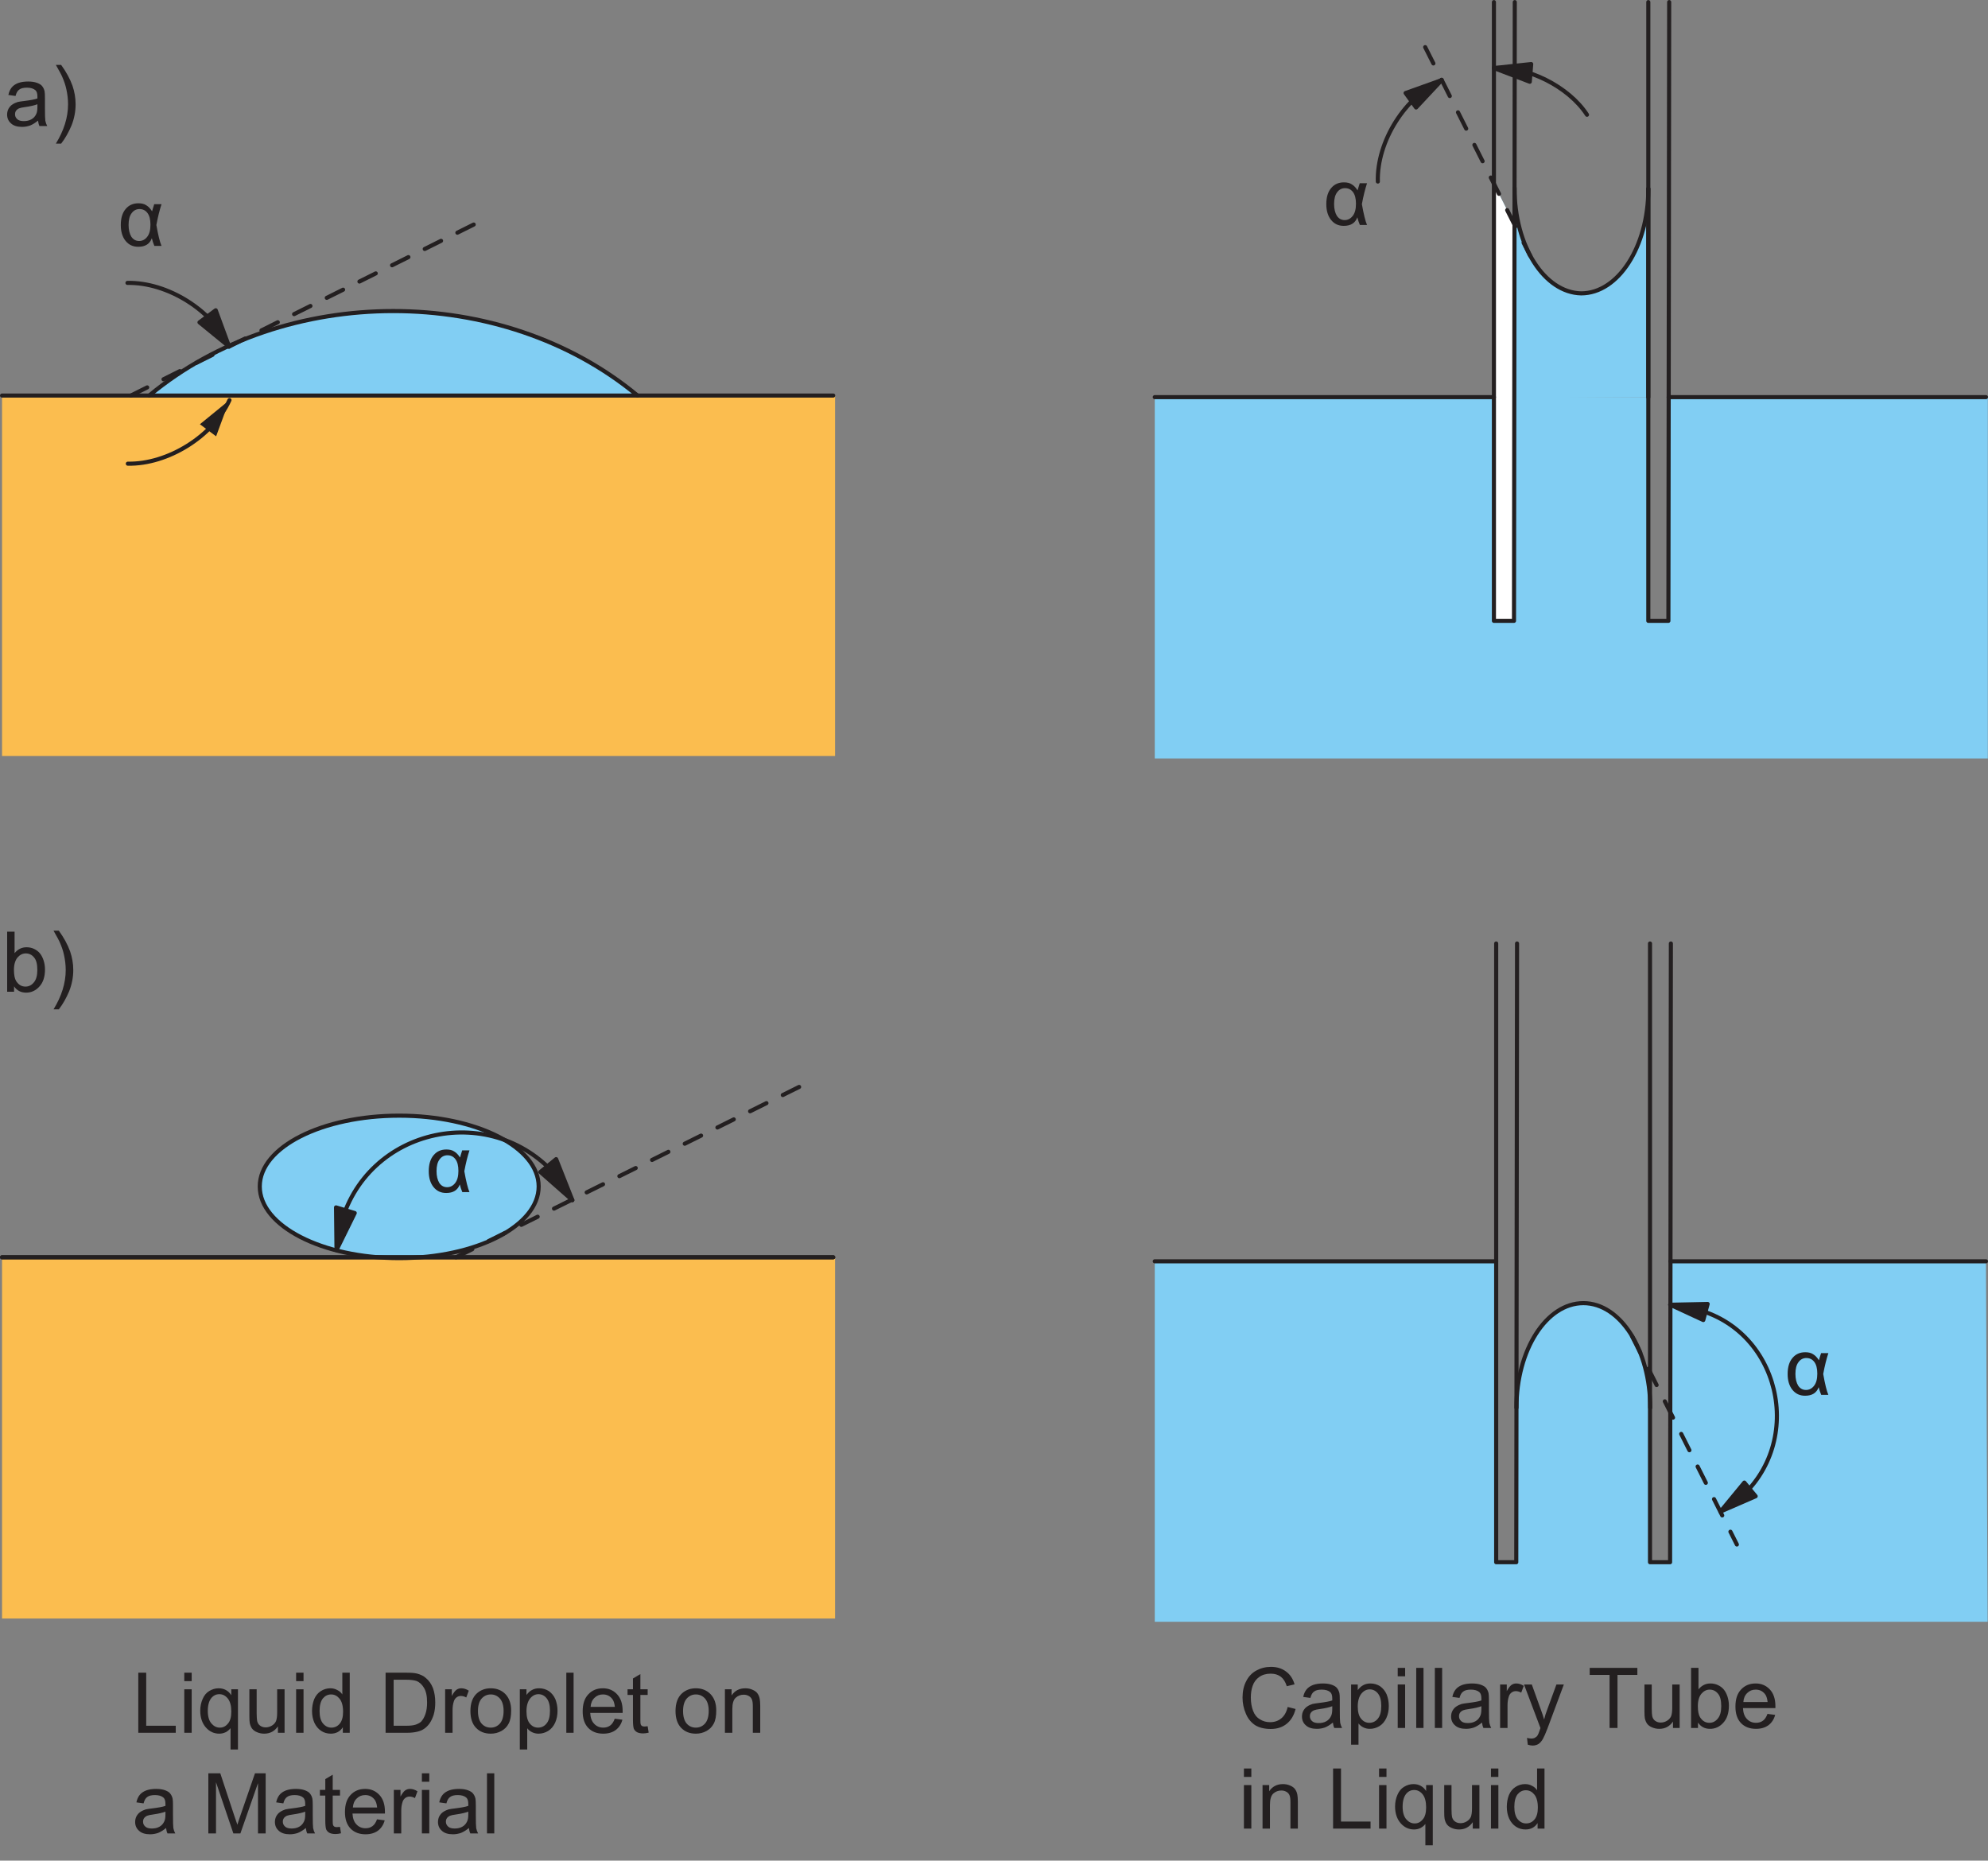
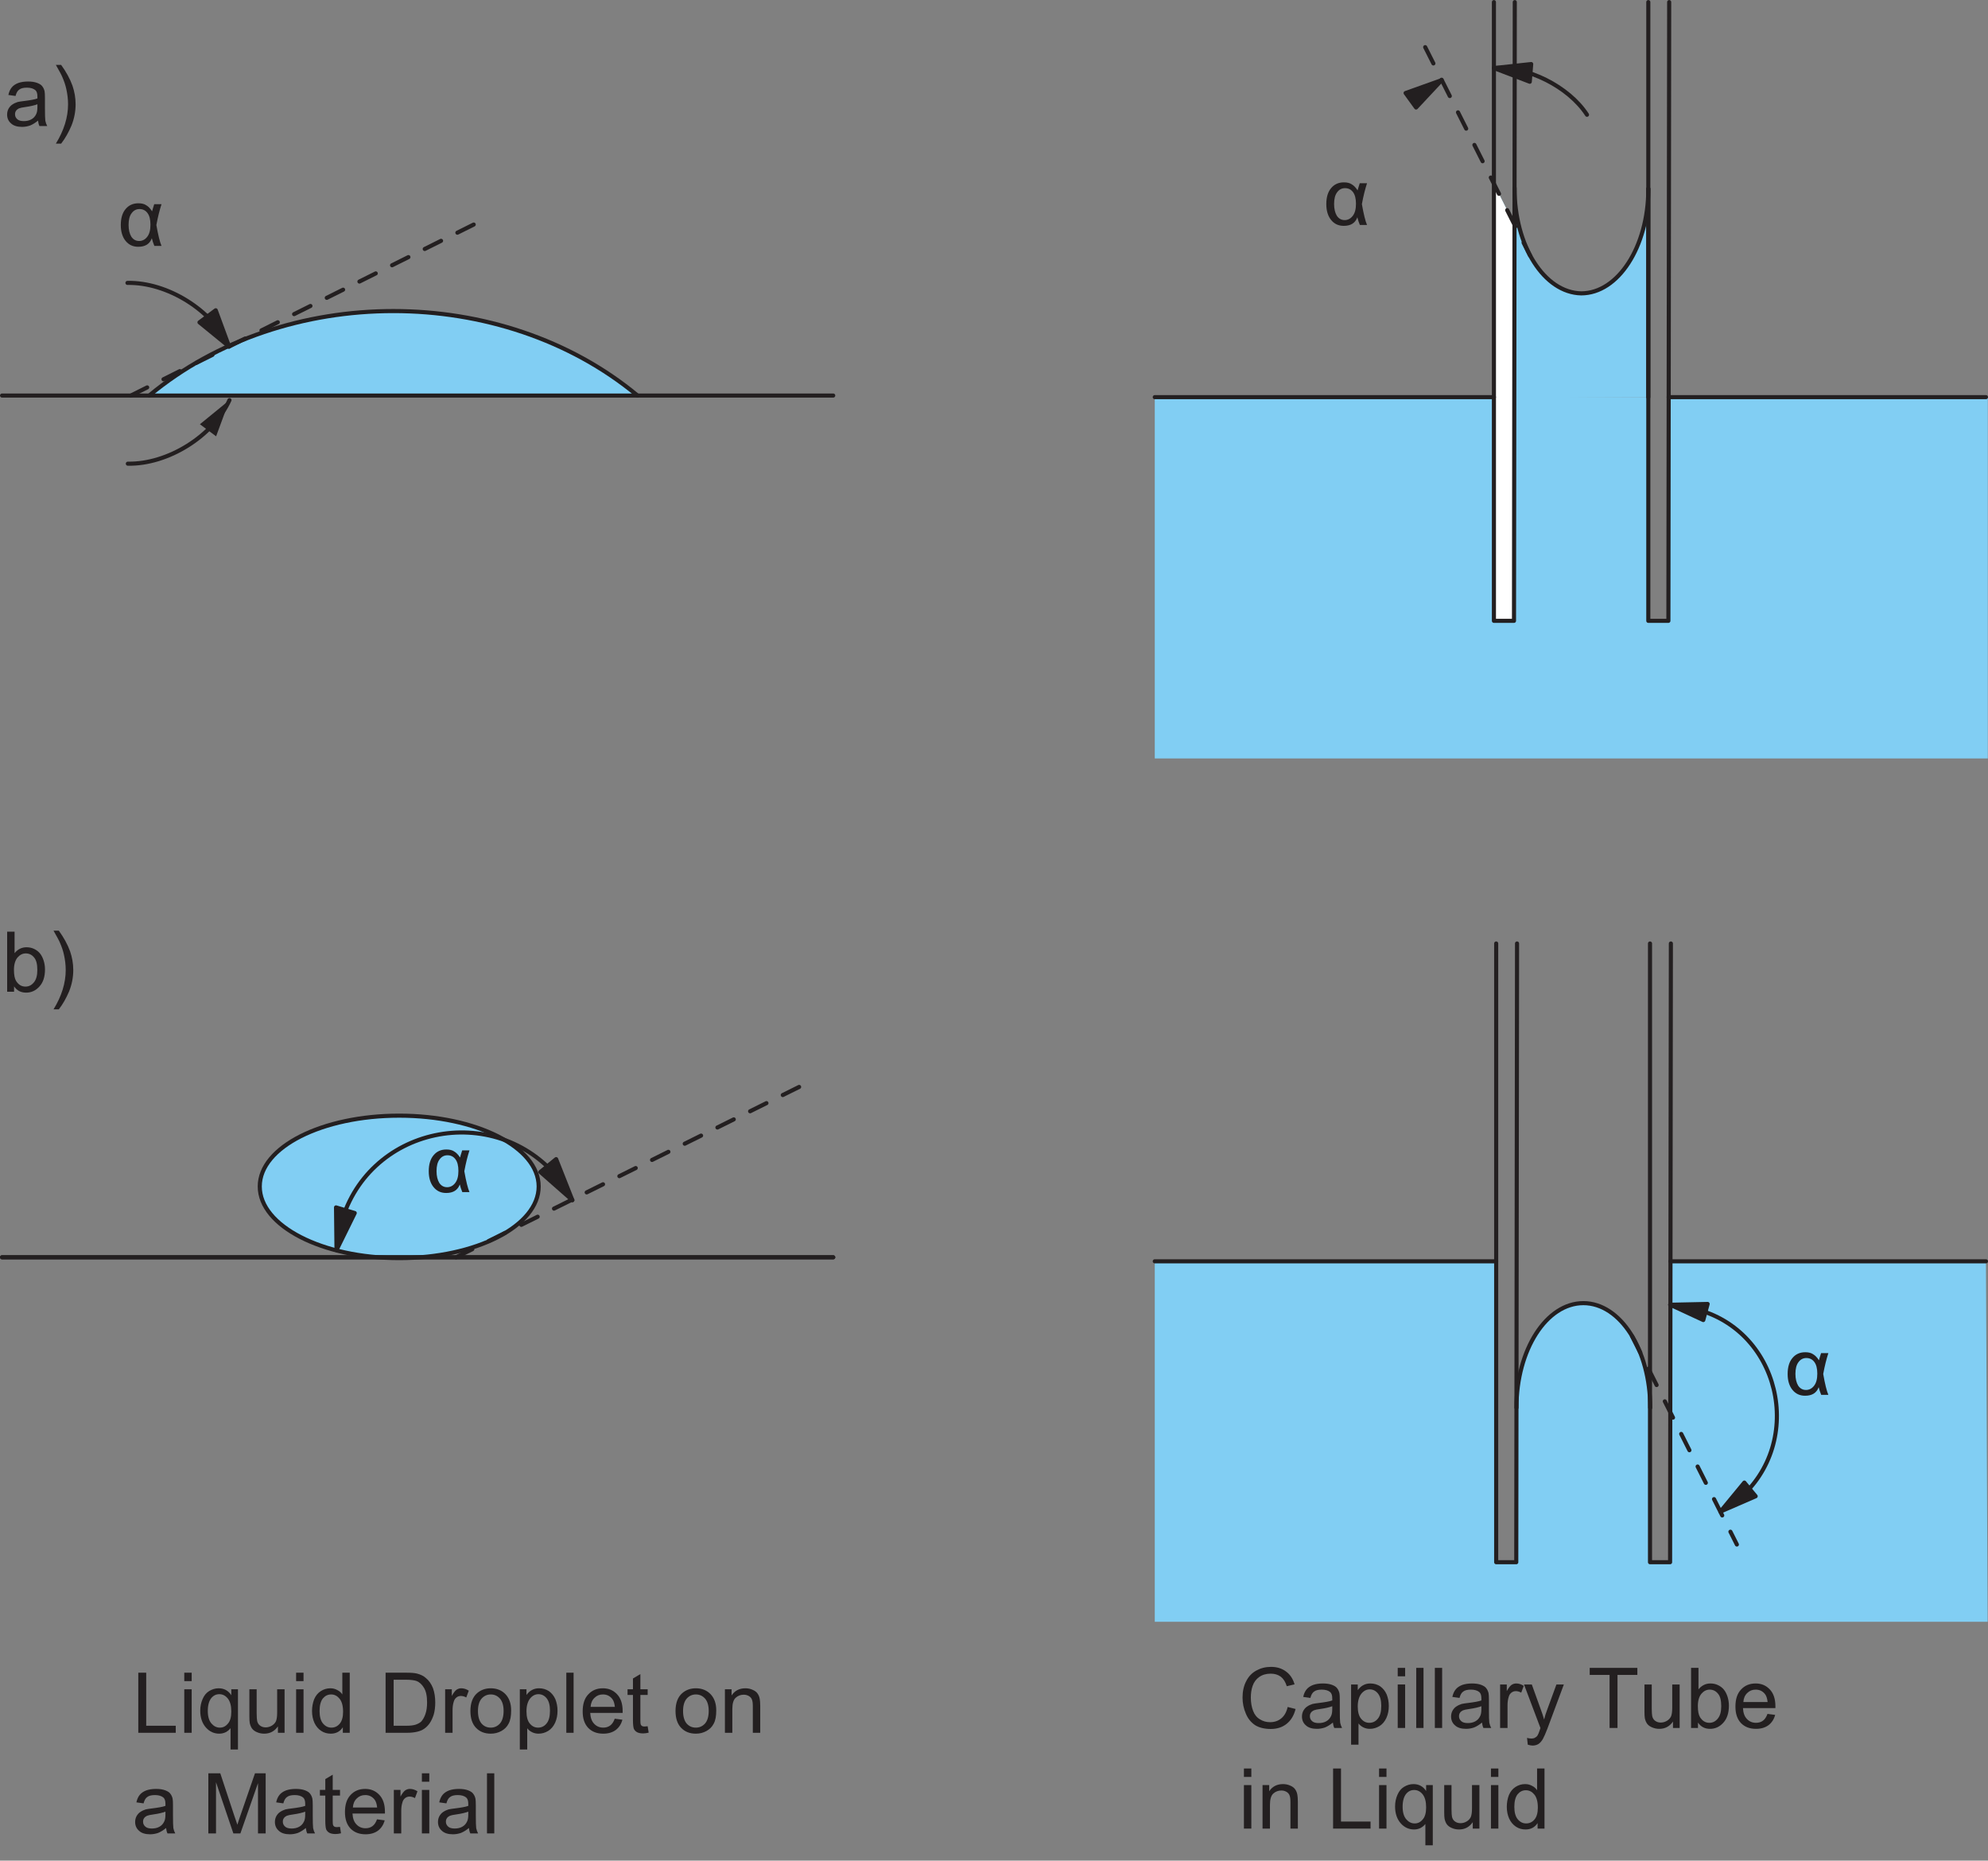
<svg xmlns="http://www.w3.org/2000/svg" xmlns:xlink="http://www.w3.org/1999/xlink" width="247.11" height="231.25" viewBox="0 0 247.11 231.25">
  <rect x="0" y="0" width="247.11" height="231.25" fill="#808080" stroke="none" />
  <defs>
    <g>
      <g id="glyph-0-0">
        <path d="M 4.234 -4.297 C 4.016 -4.641 3.781 -4.891 3.516 -5.047 C 3.266 -5.219 2.938 -5.297 2.531 -5.297 C 1.875 -5.297 1.344 -5.062 0.953 -4.594 C 0.547 -4.125 0.344 -3.453 0.344 -2.594 C 0.344 -1.766 0.547 -1.109 0.938 -0.625 C 1.344 -0.125 1.859 0.109 2.516 0.109 C 3.375 0.109 3.938 -0.234 4.203 -0.953 C 4.281 -0.641 4.375 -0.328 4.516 0 L 5.406 0 C 5.203 -0.469 4.984 -1.344 4.766 -2.594 C 4.953 -3.609 5.172 -4.469 5.406 -5.188 L 4.5 -5.188 C 4.344 -4.703 4.266 -4.422 4.234 -4.297 Z M 3.656 -4.094 C 3.906 -3.766 4.031 -3.281 4.031 -2.641 C 4.031 -1.984 3.906 -1.484 3.625 -1.125 C 3.359 -0.781 3.016 -0.609 2.625 -0.609 C 2.203 -0.609 1.891 -0.797 1.656 -1.141 C 1.438 -1.5 1.312 -1.984 1.312 -2.609 C 1.312 -3.25 1.438 -3.734 1.688 -4.062 C 1.938 -4.406 2.266 -4.578 2.672 -4.578 C 3.078 -4.578 3.406 -4.422 3.656 -4.094 Z M 3.656 -4.094 " />
      </g>
      <g id="glyph-1-0">
        <path d="M 5.344 -1.203 C 4.953 -0.875 4.484 -0.719 3.938 -0.719 C 3.484 -0.719 3.062 -0.828 2.672 -1.078 C 2.297 -1.297 2 -1.656 1.828 -2.125 C 1.641 -2.609 1.547 -3.156 1.547 -3.797 C 1.547 -4.281 1.609 -4.766 1.766 -5.219 C 1.922 -5.688 2.203 -6.062 2.578 -6.328 C 2.969 -6.609 3.453 -6.75 4.016 -6.75 C 4.516 -6.75 4.922 -6.625 5.266 -6.375 C 5.594 -6.125 5.844 -5.734 6.016 -5.188 L 6.984 -5.422 C 6.781 -6.109 6.438 -6.641 5.922 -7.016 C 5.406 -7.406 4.781 -7.594 4.047 -7.594 C 3.375 -7.594 2.781 -7.438 2.234 -7.141 C 1.688 -6.844 1.266 -6.406 0.969 -5.812 C 0.672 -5.25 0.516 -4.562 0.516 -3.781 C 0.516 -3.078 0.656 -2.406 0.922 -1.797 C 1.172 -1.172 1.562 -0.703 2.062 -0.359 C 2.562 -0.047 3.219 0.125 4.016 0.125 C 4.797 0.125 5.453 -0.078 6 -0.516 C 6.531 -0.938 6.906 -1.547 7.109 -2.359 L 6.125 -2.609 C 5.984 -1.984 5.719 -1.516 5.344 -1.203 Z M 5.344 -1.203 " />
      </g>
      <g id="glyph-1-1">
        <path d="M 4.391 0 L 5.359 0 C 5.25 -0.203 5.172 -0.422 5.125 -0.656 C 5.094 -0.875 5.078 -1.422 5.078 -2.266 L 5.078 -3.484 C 5.078 -3.891 5.062 -4.172 5.031 -4.328 C 4.969 -4.578 4.875 -4.781 4.734 -4.953 C 4.609 -5.125 4.391 -5.25 4.109 -5.359 C 3.812 -5.469 3.438 -5.531 2.984 -5.531 C 2.516 -5.531 2.109 -5.469 1.75 -5.344 C 1.391 -5.203 1.125 -5.016 0.938 -4.781 C 0.75 -4.547 0.609 -4.234 0.531 -3.859 L 1.422 -3.734 C 1.516 -4.109 1.672 -4.391 1.891 -4.531 C 2.094 -4.688 2.406 -4.766 2.844 -4.766 C 3.297 -4.766 3.656 -4.656 3.891 -4.453 C 4.062 -4.297 4.141 -4.047 4.141 -3.672 C 4.141 -3.641 4.141 -3.547 4.141 -3.422 C 3.797 -3.297 3.25 -3.203 2.5 -3.109 C 2.141 -3.078 1.875 -3.016 1.688 -2.984 C 1.453 -2.906 1.234 -2.812 1.031 -2.672 C 0.828 -2.547 0.672 -2.359 0.547 -2.141 C 0.438 -1.938 0.375 -1.688 0.375 -1.422 C 0.375 -0.984 0.531 -0.609 0.859 -0.328 C 1.172 -0.031 1.641 0.109 2.234 0.109 C 2.578 0.109 2.922 0.047 3.234 -0.062 C 3.547 -0.188 3.875 -0.391 4.219 -0.672 C 4.25 -0.422 4.297 -0.203 4.391 0 Z M 4.141 -2.375 C 4.141 -1.969 4.094 -1.672 3.984 -1.469 C 3.859 -1.203 3.672 -0.984 3.391 -0.828 C 3.109 -0.672 2.797 -0.609 2.453 -0.609 C 2.078 -0.609 1.812 -0.688 1.641 -0.844 C 1.453 -1.016 1.359 -1.203 1.359 -1.453 C 1.359 -1.609 1.391 -1.766 1.484 -1.891 C 1.562 -2.016 1.688 -2.109 1.844 -2.188 C 2 -2.25 2.266 -2.312 2.641 -2.359 C 3.312 -2.453 3.812 -2.578 4.141 -2.703 Z M 4.141 -2.375 " />
      </g>
      <g id="glyph-1-2">
        <path d="M 1.609 2.078 L 1.609 -0.562 C 1.766 -0.359 1.953 -0.203 2.203 -0.078 C 2.453 0.047 2.719 0.109 3.016 0.109 C 3.438 0.109 3.828 0 4.219 -0.234 C 4.594 -0.469 4.875 -0.812 5.078 -1.25 C 5.281 -1.703 5.375 -2.188 5.375 -2.734 C 5.375 -3.266 5.281 -3.734 5.109 -4.172 C 4.922 -4.594 4.656 -4.922 4.312 -5.172 C 3.953 -5.406 3.547 -5.531 3.078 -5.531 C 2.734 -5.531 2.438 -5.453 2.188 -5.312 C 1.938 -5.188 1.719 -4.969 1.516 -4.703 L 1.516 -5.406 L 0.688 -5.406 L 0.688 2.078 Z M 1.969 -4.266 C 2.266 -4.625 2.609 -4.797 3 -4.797 C 3.391 -4.797 3.734 -4.641 4.016 -4.297 C 4.297 -3.953 4.438 -3.438 4.438 -2.75 C 4.438 -2.016 4.297 -1.484 4 -1.141 C 3.719 -0.797 3.359 -0.641 2.953 -0.641 C 2.562 -0.641 2.219 -0.797 1.938 -1.141 C 1.656 -1.469 1.516 -1.984 1.516 -2.672 C 1.516 -3.359 1.672 -3.891 1.969 -4.266 Z M 1.969 -4.266 " />
      </g>
      <g id="glyph-1-3">
        <path d="M 1.609 -6.422 L 1.609 -7.469 L 0.688 -7.469 L 0.688 -6.422 Z M 1.609 0 L 1.609 -5.406 L 0.688 -5.406 L 0.688 0 Z M 1.609 0 " />
      </g>
      <g id="glyph-1-4">
        <path d="M 1.578 0 L 1.578 -7.469 L 0.672 -7.469 L 0.672 0 Z M 1.578 0 " />
      </g>
      <g id="glyph-1-5">
        <path d="M 1.594 0 L 1.594 -2.828 C 1.594 -3.203 1.641 -3.562 1.75 -3.891 C 1.812 -4.109 1.922 -4.266 2.078 -4.391 C 2.234 -4.516 2.422 -4.578 2.625 -4.578 C 2.844 -4.578 3.062 -4.516 3.297 -4.391 L 3.609 -5.234 C 3.297 -5.438 2.984 -5.531 2.672 -5.531 C 2.453 -5.531 2.266 -5.469 2.078 -5.344 C 1.906 -5.219 1.703 -4.953 1.5 -4.578 L 1.5 -5.406 L 0.672 -5.406 L 0.672 0 Z M 1.594 0 " />
      </g>
      <g id="glyph-1-6">
        <path d="M 1.234 2.188 C 1.531 2.188 1.781 2.109 1.984 1.984 C 2.203 1.828 2.391 1.609 2.547 1.312 C 2.672 1.094 2.844 0.688 3.078 0.094 L 5.125 -5.406 L 4.203 -5.406 L 3.047 -2.25 C 2.891 -1.859 2.766 -1.453 2.672 -1.047 C 2.547 -1.469 2.422 -1.891 2.266 -2.281 L 1.141 -5.406 L 0.172 -5.406 L 2.219 0.016 C 2.172 0.109 2.156 0.188 2.141 0.234 C 2.016 0.609 1.922 0.828 1.859 0.922 C 1.781 1.047 1.672 1.141 1.547 1.203 C 1.438 1.281 1.266 1.312 1.062 1.312 C 0.922 1.312 0.734 1.281 0.547 1.234 L 0.641 2.078 C 0.859 2.141 1.062 2.188 1.234 2.188 Z M 1.234 2.188 " />
      </g>
      <g id="glyph-1-7">
</g>
      <g id="glyph-1-8">
        <path d="M 3.688 0 L 3.688 -6.594 L 6.156 -6.594 L 6.156 -7.469 L 0.234 -7.469 L 0.234 -6.594 L 2.703 -6.594 L 2.703 0 Z M 3.688 0 " />
      </g>
      <g id="glyph-1-9">
        <path d="M 5.047 0 L 5.047 -5.406 L 4.125 -5.406 L 4.125 -2.516 C 4.125 -2.047 4.078 -1.703 3.984 -1.453 C 3.875 -1.219 3.703 -1.031 3.469 -0.891 C 3.234 -0.75 2.969 -0.672 2.703 -0.672 C 2.422 -0.672 2.188 -0.75 2 -0.891 C 1.828 -1.016 1.703 -1.203 1.641 -1.453 C 1.609 -1.609 1.578 -1.938 1.578 -2.422 L 1.578 -5.406 L 0.672 -5.406 L 0.672 -2.062 C 0.672 -1.672 0.688 -1.391 0.719 -1.203 C 0.781 -0.938 0.875 -0.703 1 -0.531 C 1.141 -0.344 1.344 -0.188 1.609 -0.078 C 1.891 0.047 2.188 0.109 2.516 0.109 C 3.234 0.109 3.797 -0.188 4.219 -0.797 L 4.219 0 Z M 5.047 0 " />
      </g>
      <g id="glyph-1-10">
        <path d="M 1.531 -0.672 C 1.891 -0.141 2.391 0.109 3.031 0.109 C 3.672 0.109 4.219 -0.141 4.672 -0.641 C 5.141 -1.141 5.375 -1.859 5.375 -2.781 C 5.375 -3.172 5.312 -3.547 5.203 -3.891 C 5.094 -4.219 4.953 -4.516 4.75 -4.766 C 4.562 -5 4.312 -5.188 4.016 -5.328 C 3.719 -5.469 3.406 -5.531 3.078 -5.531 C 2.484 -5.531 1.984 -5.281 1.594 -4.797 L 1.594 -7.469 L 0.672 -7.469 L 0.672 0 L 1.531 0 Z M 1.953 -4.25 C 2.25 -4.594 2.594 -4.766 2.984 -4.766 C 3.391 -4.766 3.734 -4.609 4.016 -4.266 C 4.297 -3.938 4.422 -3.422 4.422 -2.703 C 4.422 -2.016 4.281 -1.5 3.984 -1.156 C 3.703 -0.812 3.359 -0.641 2.953 -0.641 C 2.453 -0.641 2.078 -0.875 1.781 -1.344 C 1.609 -1.625 1.516 -2.094 1.516 -2.734 C 1.516 -3.391 1.672 -3.906 1.953 -4.25 Z M 1.953 -4.25 " />
      </g>
      <g id="glyph-1-11">
        <path d="M 3.812 -0.906 C 3.578 -0.734 3.297 -0.641 2.953 -0.641 C 2.5 -0.641 2.125 -0.797 1.828 -1.109 C 1.516 -1.422 1.359 -1.875 1.328 -2.469 L 5.359 -2.469 C 5.359 -2.578 5.359 -2.656 5.359 -2.703 C 5.359 -3.609 5.125 -4.297 4.672 -4.781 C 4.203 -5.281 3.625 -5.531 2.906 -5.531 C 2.156 -5.531 1.547 -5.281 1.078 -4.766 C 0.609 -4.266 0.391 -3.562 0.391 -2.656 C 0.391 -1.781 0.609 -1.109 1.078 -0.609 C 1.547 -0.125 2.172 0.109 2.953 0.109 C 3.578 0.109 4.094 -0.047 4.5 -0.344 C 4.891 -0.641 5.188 -1.078 5.328 -1.625 L 4.375 -1.75 C 4.234 -1.359 4.047 -1.078 3.812 -0.906 Z M 1.859 -4.344 C 2.141 -4.625 2.484 -4.766 2.906 -4.766 C 3.375 -4.766 3.75 -4.594 4.047 -4.234 C 4.234 -4.016 4.344 -3.672 4.391 -3.219 L 1.375 -3.219 C 1.406 -3.688 1.562 -4.062 1.859 -4.344 Z M 1.859 -4.344 " />
      </g>
      <g id="glyph-1-12">
        <path d="M 1.609 0 L 1.609 -2.953 C 1.609 -3.641 1.75 -4.109 2.031 -4.359 C 2.312 -4.609 2.641 -4.734 3.031 -4.734 C 3.281 -4.734 3.484 -4.672 3.672 -4.562 C 3.859 -4.453 3.984 -4.297 4.047 -4.125 C 4.125 -3.938 4.156 -3.656 4.156 -3.281 L 4.156 0 L 5.078 0 L 5.078 -3.328 C 5.078 -3.734 5.047 -4.047 5.016 -4.203 C 4.969 -4.469 4.875 -4.703 4.734 -4.891 C 4.609 -5.078 4.391 -5.234 4.125 -5.344 C 3.859 -5.469 3.547 -5.531 3.234 -5.531 C 2.484 -5.531 1.906 -5.234 1.516 -4.641 L 1.516 -5.406 L 0.688 -5.406 L 0.688 0 Z M 1.609 0 " />
      </g>
      <g id="glyph-1-13">
        <path d="M 5.422 0 L 5.422 -0.875 L 1.75 -0.875 L 1.75 -7.469 L 0.766 -7.469 L 0.766 0 Z M 5.422 0 " />
      </g>
      <g id="glyph-1-14">
        <path d="M 5.047 2.078 L 5.047 -5.406 L 4.219 -5.406 L 4.219 -4.672 C 3.844 -5.25 3.312 -5.531 2.641 -5.531 C 2.219 -5.531 1.828 -5.406 1.469 -5.188 C 1.109 -4.969 0.844 -4.641 0.656 -4.203 C 0.469 -3.781 0.359 -3.297 0.359 -2.75 C 0.359 -1.859 0.609 -1.172 1.062 -0.656 C 1.516 -0.141 2.078 0.109 2.719 0.109 C 3.016 0.109 3.281 0.047 3.531 -0.078 C 3.797 -0.219 3.984 -0.391 4.125 -0.578 L 4.125 2.078 Z M 1.719 -4.297 C 2 -4.641 2.328 -4.797 2.734 -4.797 C 3.141 -4.797 3.484 -4.625 3.781 -4.266 C 4.078 -3.891 4.219 -3.359 4.219 -2.641 C 4.219 -1.953 4.078 -1.453 3.797 -1.141 C 3.516 -0.797 3.188 -0.641 2.797 -0.641 C 2.391 -0.641 2.047 -0.812 1.75 -1.156 C 1.453 -1.5 1.297 -2.016 1.297 -2.719 C 1.297 -3.438 1.453 -3.953 1.719 -4.297 Z M 1.719 -4.297 " />
      </g>
      <g id="glyph-1-15">
        <path d="M 5.031 0 L 5.031 -7.469 L 4.109 -7.469 L 4.109 -4.766 C 3.953 -5 3.75 -5.188 3.484 -5.312 C 3.234 -5.453 2.953 -5.531 2.625 -5.531 C 2.172 -5.531 1.781 -5.406 1.422 -5.172 C 1.062 -4.938 0.797 -4.609 0.609 -4.172 C 0.438 -3.734 0.344 -3.234 0.344 -2.703 C 0.344 -2.141 0.453 -1.656 0.641 -1.234 C 0.844 -0.812 1.109 -0.484 1.484 -0.234 C 1.844 0 2.234 0.109 2.672 0.109 C 3.328 0.109 3.828 -0.156 4.172 -0.688 L 4.172 0 Z M 1.688 -4.266 C 1.969 -4.594 2.297 -4.766 2.719 -4.766 C 3.141 -4.766 3.484 -4.578 3.766 -4.234 C 4.047 -3.891 4.203 -3.359 4.203 -2.609 C 4.203 -1.953 4.062 -1.453 3.781 -1.125 C 3.5 -0.797 3.156 -0.641 2.75 -0.641 C 2.359 -0.641 2.016 -0.797 1.719 -1.141 C 1.422 -1.484 1.281 -2.016 1.281 -2.703 C 1.281 -3.406 1.422 -3.922 1.688 -4.266 Z M 1.688 -4.266 " />
      </g>
      <g id="glyph-1-16">
        <path d="M 3.484 0 C 3.953 0 4.344 -0.047 4.688 -0.125 C 5.047 -0.203 5.344 -0.328 5.594 -0.5 C 5.844 -0.672 6.062 -0.891 6.266 -1.172 C 6.469 -1.469 6.641 -1.828 6.781 -2.266 C 6.906 -2.703 6.969 -3.203 6.969 -3.766 C 6.969 -4.438 6.875 -5.016 6.688 -5.547 C 6.484 -6.062 6.188 -6.5 5.797 -6.812 C 5.5 -7.078 5.125 -7.25 4.703 -7.359 C 4.391 -7.438 3.953 -7.469 3.375 -7.469 L 0.797 -7.469 L 0.797 0 Z M 1.797 -6.594 L 3.359 -6.594 C 3.938 -6.594 4.359 -6.531 4.641 -6.438 C 5 -6.297 5.312 -6.016 5.562 -5.594 C 5.828 -5.172 5.953 -4.562 5.953 -3.781 C 5.953 -3.219 5.891 -2.734 5.75 -2.344 C 5.625 -1.953 5.438 -1.641 5.219 -1.391 C 5.047 -1.234 4.812 -1.109 4.547 -1.016 C 4.266 -0.922 3.875 -0.875 3.391 -0.875 L 1.797 -0.875 Z M 1.797 -6.594 " />
      </g>
      <g id="glyph-1-17">
        <path d="M 1.047 -0.609 C 1.516 -0.125 2.125 0.109 2.875 0.109 C 3.359 0.109 3.781 0 4.188 -0.219 C 4.578 -0.438 4.891 -0.734 5.094 -1.141 C 5.312 -1.547 5.406 -2.078 5.406 -2.781 C 5.406 -3.641 5.172 -4.297 4.703 -4.797 C 4.234 -5.281 3.625 -5.531 2.875 -5.531 C 2.203 -5.531 1.641 -5.328 1.172 -4.922 C 0.625 -4.438 0.344 -3.703 0.344 -2.703 C 0.344 -1.797 0.578 -1.094 1.047 -0.609 Z M 1.734 -4.25 C 2.047 -4.594 2.422 -4.766 2.875 -4.766 C 3.328 -4.766 3.703 -4.594 4.016 -4.25 C 4.312 -3.906 4.469 -3.391 4.469 -2.734 C 4.469 -2.016 4.312 -1.5 4.016 -1.156 C 3.703 -0.812 3.328 -0.641 2.875 -0.641 C 2.422 -0.641 2.047 -0.797 1.734 -1.141 C 1.438 -1.484 1.281 -2.016 1.281 -2.703 C 1.281 -3.391 1.438 -3.906 1.734 -4.25 Z M 1.734 -4.25 " />
      </g>
      <g id="glyph-1-18">
        <path d="M 2.281 -0.781 C 2.141 -0.781 2.047 -0.797 1.969 -0.844 C 1.891 -0.891 1.844 -0.953 1.812 -1.031 C 1.781 -1.109 1.766 -1.266 1.766 -1.531 L 1.766 -4.703 L 2.672 -4.703 L 2.672 -5.406 L 1.766 -5.406 L 1.766 -7.297 L 0.844 -6.75 L 0.844 -5.406 L 0.172 -5.406 L 0.172 -4.703 L 0.844 -4.703 L 0.844 -1.578 C 0.844 -1.031 0.891 -0.672 0.953 -0.5 C 1.031 -0.328 1.156 -0.188 1.344 -0.078 C 1.516 0.016 1.781 0.078 2.109 0.078 C 2.312 0.078 2.547 0.047 2.797 -0.016 L 2.672 -0.812 C 2.516 -0.797 2.375 -0.781 2.281 -0.781 Z M 2.281 -0.781 " />
      </g>
      <g id="glyph-1-19">
        <path d="M 1.734 0 L 1.734 -6.359 L 3.891 0 L 4.766 0 L 6.953 -6.25 L 6.953 0 L 7.906 0 L 7.906 -7.469 L 6.578 -7.469 L 4.781 -2.266 C 4.594 -1.734 4.469 -1.344 4.391 -1.078 C 4.297 -1.328 4.188 -1.688 4.016 -2.172 L 2.266 -7.469 L 0.781 -7.469 L 0.781 0 Z M 1.734 0 " />
      </g>
      <g id="glyph-1-20">
        <path d="M 2.578 -0.047 C 2.922 -0.906 3.094 -1.797 3.094 -2.703 C 3.094 -3.516 2.953 -4.281 2.703 -5.016 C 2.391 -5.875 1.922 -6.734 1.297 -7.594 L 0.641 -7.594 C 1.047 -6.875 1.328 -6.375 1.453 -6.062 C 1.656 -5.594 1.828 -5.109 1.938 -4.594 C 2.078 -3.969 2.156 -3.328 2.156 -2.703 C 2.156 -1.078 1.641 0.562 0.641 2.188 L 1.297 2.188 C 1.797 1.547 2.219 0.797 2.578 -0.047 Z M 2.578 -0.047 " />
      </g>
    </g>
    <clipPath id="clip-0">
      <path clip-rule="nonzero" d="M 143 49 L 247.109 49 L 247.109 95 L 143 95 Z M 143 49 " />
    </clipPath>
    <clipPath id="clip-1">
      <path clip-rule="nonzero" d="M 143 156 L 247.109 156 L 247.109 202 L 143 202 Z M 143 156 " />
    </clipPath>
    <clipPath id="clip-2">
      <path clip-rule="nonzero" d="M 207 156 L 247.109 156 L 247.109 158 L 207 158 Z M 207 156 " />
    </clipPath>
    <clipPath id="clip-3">
      <path clip-rule="nonzero" d="M 207 49 L 247.109 49 L 247.109 50 L 207 50 Z M 207 49 " />
    </clipPath>
  </defs>
  <g clip-path="url(#clip-0)">
    <path fill-rule="evenodd" fill="rgb(50.635%, 80.534%, 94.966%)" fill-opacity="1" d="M 185.695 49.359 L 143.539 49.359 L 143.539 94.262 L 247.086 94.262 L 247.086 49.359 L 207.418 49.359 L 207.383 77.16 L 204.887 77.16 L 204.887 49.359 L 188.227 49.359 L 188.191 77.16 L 185.695 77.16 L 185.695 49.359 " />
  </g>
  <g clip-path="url(#clip-1)">
    <path fill-rule="evenodd" fill="rgb(50.635%, 80.534%, 94.966%)" fill-opacity="1" d="M 246.855 156.762 L 207.641 156.762 L 207.594 194.16 L 205.102 194.16 L 205.102 173.961 C 205.07 172.16 204.457 169.359 203.777 167.859 L 202.859 166.062 C 199.711 160.863 194.449 160.562 191.105 165.562 C 189.566 167.562 188.391 171.762 188.496 174.961 L 188.473 194.16 L 185.98 194.16 L 185.98 156.762 L 143.539 156.762 L 143.539 201.562 L 247.066 201.562 L 246.855 156.762 " />
  </g>
  <path fill-rule="evenodd" fill="rgb(50.635%, 80.534%, 94.966%)" fill-opacity="1" d="M 66.957 147.461 C 66.957 142.562 59.195 138.66 49.621 138.66 C 40.051 138.66 32.289 142.562 32.289 147.461 C 32.289 152.363 40.051 156.363 49.621 156.363 C 59.195 156.363 66.957 152.363 66.957 147.461 " />
  <path fill-rule="evenodd" fill="rgb(50.635%, 80.534%, 94.966%)" fill-opacity="1" d="M 190.188 31.762 C 193.129 37.262 198.371 38.062 201.898 33.461 C 203.664 31.359 205.016 26.859 204.887 23.461 L 204.887 49.359 L 188.227 49.461 L 188.191 77.16 L 185.695 77.16 L 185.695 22.863 L 188.258 27.961 L 188.262 23.461 C 188.172 25.863 188.926 29.363 189.898 31.16 L 190.188 31.762 " />
  <path fill-rule="nonzero" fill="rgb(50.635%, 80.534%, 94.966%)" fill-opacity="1" d="M 18.633 49.16 L 79.332 49.16 C 79.332 49.16 67.648 38.621 48.754 38.621 C 29.859 38.621 18.633 49.16 18.633 49.16 " />
  <path fill-rule="evenodd" fill="rgb(100%, 100%, 100%)" fill-opacity="1" d="M 188.258 27.961 L 185.695 22.863 L 185.695 77.16 L 188.191 77.16 L 188.258 27.961 " />
-   <path fill-rule="evenodd" fill="rgb(98.186%, 74.052%, 31.14%)" fill-opacity="1" d="M 0.254 201.16 L 0.254 156.262 L 103.801 156.262 L 103.801 201.16 Z M 0.254 93.961 L 0.254 49.16 L 103.801 49.16 L 103.801 93.961 L 0.254 93.961 " />
  <path fill="none" stroke-width="5.1" stroke-linecap="round" stroke-linejoin="round" stroke="rgb(13.73%, 12.16%, 12.549%)" stroke-opacity="1" stroke-miterlimit="4" d="M 2.539 749.883 L 1035.703 749.883 " transform="matrix(0.1, 0, 0, -0.1, 0, 231.25)" />
  <path fill="none" stroke-width="5.1" stroke-linecap="round" stroke-linejoin="round" stroke="rgb(13.73%, 12.16%, 12.549%)" stroke-opacity="1" stroke-miterlimit="4" d="M 2.539 1820.898 L 1035.703 1820.898 " transform="matrix(0.1, 0, 0, -0.1, 0, 231.25)" />
  <path fill="none" stroke-width="5.1" stroke-linecap="round" stroke-linejoin="round" stroke="rgb(13.73%, 12.16%, 12.549%)" stroke-opacity="1" stroke-miterlimit="4" d="M 1435.391 744.883 L 1859.766 744.883 " transform="matrix(0.1, 0, 0, -0.1, 0, 231.25)" />
  <g clip-path="url(#clip-2)">
    <path fill="none" stroke-width="5.1" stroke-linecap="round" stroke-linejoin="round" stroke="rgb(13.73%, 12.16%, 12.549%)" stroke-opacity="1" stroke-miterlimit="4" d="M 2076.406 744.883 L 2468.555 744.883 " transform="matrix(0.1, 0, 0, -0.1, 0, 231.25)" />
  </g>
  <path fill="none" stroke-width="5.1" stroke-linecap="round" stroke-linejoin="round" stroke="rgb(13.73%, 12.16%, 12.549%)" stroke-opacity="1" stroke-miterlimit="4" d="M 1435.391 1818.906 L 1856.953 1818.906 " transform="matrix(0.1, 0, 0, -0.1, 0, 231.25)" />
  <g clip-path="url(#clip-3)">
    <path fill="none" stroke-width="5.1" stroke-linecap="round" stroke-linejoin="round" stroke="rgb(13.73%, 12.16%, 12.549%)" stroke-opacity="1" stroke-miterlimit="4" d="M 2074.18 1818.906 L 2468.555 1818.906 " transform="matrix(0.1, 0, 0, -0.1, 0, 231.25)" />
  </g>
  <path fill="none" stroke-width="5.1" stroke-linecap="round" stroke-linejoin="round" stroke="rgb(13.73%, 12.16%, 12.549%)" stroke-opacity="1" stroke-miterlimit="4" d="M 1859.766 1139.883 L 1859.766 370.898 L 1884.727 370.898 L 1885.703 1139.883 " transform="matrix(0.1, 0, 0, -0.1, 0, 231.25)" />
  <path fill="none" stroke-width="5.1" stroke-linecap="round" stroke-linejoin="round" stroke="rgb(13.73%, 12.16%, 12.549%)" stroke-opacity="1" stroke-miterlimit="4" d="M 2050.977 1139.883 L 2050.977 370.898 L 2075.938 370.898 L 2076.914 1139.883 " transform="matrix(0.1, 0, 0, -0.1, 0, 231.25)" />
  <path fill="none" stroke-width="5.1" stroke-linecap="round" stroke-linejoin="round" stroke="rgb(13.73%, 12.16%, 12.549%)" stroke-opacity="1" stroke-miterlimit="4" d="M 1856.953 2309.883 L 1856.953 1540.898 L 1881.914 1540.898 L 1882.891 2309.883 " transform="matrix(0.1, 0, 0, -0.1, 0, 231.25)" />
  <path fill="none" stroke-width="5.1" stroke-linecap="round" stroke-linejoin="round" stroke="rgb(13.73%, 12.16%, 12.549%)" stroke-opacity="1" stroke-miterlimit="4" d="M 2048.867 2309.883 L 2048.867 1540.898 L 2073.828 1540.898 L 2074.805 2309.883 " transform="matrix(0.1, 0, 0, -0.1, 0, 231.25)" />
  <path fill="none" stroke-width="5.1" stroke-linecap="round" stroke-linejoin="round" stroke="rgb(13.73%, 12.16%, 12.549%)" stroke-opacity="1" stroke-dasharray="22.677 22.677" stroke-miterlimit="4" d="M 566.758 749.883 L 995.898 962.891 " transform="matrix(0.1, 0, 0, -0.1, 0, 231.25)" />
  <path fill="none" stroke-width="5.1" stroke-linecap="round" stroke-linejoin="round" stroke="rgb(13.73%, 12.16%, 12.549%)" stroke-opacity="1" stroke-miterlimit="4" d="M 2.539 749.883 L 1035.703 749.883 L 2.539 749.883 " transform="matrix(0.1, 0, 0, -0.1, 0, 231.25)" />
  <path fill="none" stroke-width="5.1" stroke-linecap="round" stroke-linejoin="round" stroke="rgb(13.73%, 12.16%, 12.549%)" stroke-opacity="1" stroke-miterlimit="4" d="M 669.57 837.891 C 669.57 886.875 591.953 925.898 496.211 925.898 C 400.469 925.898 322.891 886.875 322.891 837.891 C 322.891 788.867 400.469 748.867 496.211 748.867 C 591.953 748.867 669.57 788.867 669.57 837.891 " transform="matrix(0.1, 0, 0, -0.1, 0, 231.25)" />
  <path fill="none" stroke-width="5.1" stroke-linecap="round" stroke-linejoin="round" stroke="rgb(13.73%, 12.16%, 12.549%)" stroke-opacity="1" stroke-miterlimit="4" d="M 418.281 758.867 L 422.617 786.875 C 453.594 913.203 615.703 946.602 695.82 845.898 L 711.445 820.898 " transform="matrix(0.1, 0, 0, -0.1, 0, 231.25)" />
  <path fill="none" stroke-width="5.1" stroke-linecap="round" stroke-linejoin="round" stroke="rgb(13.73%, 12.16%, 12.549%)" stroke-opacity="1" stroke-miterlimit="4" d="M 711.445 820.898 L 691.289 871.875 L 671.68 855.898 L 711.445 820.898 " transform="matrix(0.1, 0, 0, -0.1, 0, 231.25)" />
  <path fill="none" stroke-width="5.1" stroke-linecap="round" stroke-linejoin="round" stroke="rgb(13.73%, 12.16%, 12.549%)" stroke-opacity="1" stroke-miterlimit="4" d="M 418.281 758.867 L 440.938 804.883 L 417.695 811.875 L 418.281 758.867 " transform="matrix(0.1, 0, 0, -0.1, 0, 231.25)" />
  <path fill="none" stroke-width="5.1" stroke-linecap="round" stroke-linejoin="round" stroke="rgb(13.73%, 12.16%, 12.549%)" stroke-opacity="1" stroke-miterlimit="4" d="M 2076.094 690.898 L 2101.328 686.875 C 2212.656 664.219 2246.406 519.883 2159.531 447.891 L 2138.555 433.867 " transform="matrix(0.1, 0, 0, -0.1, 0, 231.25)" />
  <path fill="none" stroke-width="5.1" stroke-linecap="round" stroke-linejoin="round" stroke="rgb(13.73%, 12.16%, 12.549%)" stroke-opacity="1" stroke-miterlimit="4" d="M 2138.555 433.867 L 2182.305 452.891 L 2168.242 469.883 L 2138.555 433.867 " transform="matrix(0.1, 0, 0, -0.1, 0, 231.25)" />
  <path fill="none" stroke-width="5.1" stroke-linecap="round" stroke-linejoin="round" stroke="rgb(13.73%, 12.16%, 12.549%)" stroke-opacity="1" stroke-miterlimit="4" d="M 2076.094 690.898 L 2117.188 671.875 L 2122.617 691.875 L 2076.094 690.898 " transform="matrix(0.1, 0, 0, -0.1, 0, 231.25)" />
  <path fill="none" stroke-width="5.1" stroke-linecap="round" stroke-linejoin="round" stroke="rgb(13.73%, 12.16%, 12.549%)" stroke-opacity="1" stroke-miterlimit="4" d="M 2051.25 562.891 C 2051.25 634.883 2014.023 692.891 1968.125 692.891 C 1922.188 692.891 1884.961 634.883 1884.961 562.891 " transform="matrix(0.1, 0, 0, -0.1, 0, 231.25)" />
  <path fill="none" stroke-width="5.1" stroke-linecap="round" stroke-linejoin="round" stroke="rgb(13.73%, 12.16%, 12.549%)" stroke-opacity="1" stroke-dasharray="22.677 22.677" stroke-miterlimit="4" d="M 2028.594 651.875 L 2158.945 392.891 " transform="matrix(0.1, 0, 0, -0.1, 0, 231.25)" />
  <path fill="none" stroke-width="5.1" stroke-linecap="round" stroke-linejoin="round" stroke="rgb(13.73%, 12.16%, 12.549%)" stroke-opacity="1" stroke-miterlimit="4" d="M 2048.867 2077.891 C 2048.867 2077.891 2048.867 2077.891 2048.867 2076.875 C 2048.672 2005.898 2011.328 1947.891 1965.391 1947.891 C 1919.492 1948.867 1882.422 2006.875 1882.617 2078.867 " transform="matrix(0.1, 0, 0, -0.1, 0, 231.25)" />
  <path fill="none" stroke-width="5.1" stroke-linecap="round" stroke-linejoin="round" stroke="rgb(13.73%, 12.16%, 12.549%)" stroke-opacity="1" stroke-dasharray="22.677 22.677" stroke-miterlimit="4" d="M 1771.523 2253.906 L 1901.875 1994.883 " transform="matrix(0.1, 0, 0, -0.1, 0, 231.25)" />
-   <path fill="none" stroke-width="5.1" stroke-linecap="round" stroke-linejoin="round" stroke="rgb(13.73%, 12.16%, 12.549%)" stroke-opacity="1" stroke-miterlimit="4" d="M 1791.992 2212.891 C 1746.719 2192.891 1711.328 2136.875 1712.656 2086.875 " transform="matrix(0.1, 0, 0, -0.1, 0, 231.25)" />
  <path fill="none" stroke-width="5.1" stroke-linecap="round" stroke-linejoin="round" stroke="rgb(13.73%, 12.16%, 12.549%)" stroke-opacity="1" stroke-miterlimit="4" d="M 1972.656 2169.883 C 1949.961 2204.883 1898.008 2230.898 1856.953 2227.891 " transform="matrix(0.1, 0, 0, -0.1, 0, 231.25)" />
  <path fill="none" stroke-width="5.1" stroke-linecap="round" stroke-linejoin="round" stroke="rgb(13.73%, 12.16%, 12.549%)" stroke-opacity="1" stroke-miterlimit="4" d="M 1856.953 2227.891 L 1901.523 2210.898 L 1903.281 2232.891 L 1856.953 2227.891 " transform="matrix(0.1, 0, 0, -0.1, 0, 231.25)" />
  <path fill="none" stroke-width="5.1" stroke-linecap="round" stroke-linejoin="round" stroke="rgb(13.73%, 12.16%, 12.549%)" stroke-opacity="1" stroke-miterlimit="4" d="M 1791.992 2212.891 L 1747.188 2196.875 L 1760.195 2178.906 L 1791.992 2212.891 " transform="matrix(0.1, 0, 0, -0.1, 0, 231.25)" />
  <path fill="none" stroke-width="5.1" stroke-linecap="round" stroke-linejoin="round" stroke="rgb(13.73%, 12.16%, 12.549%)" stroke-opacity="1" stroke-miterlimit="4" d="M 2048.867 2077.891 L 2048.867 1818.906 " transform="matrix(0.1, 0, 0, -0.1, 0, 231.25)" />
  <path fill="none" stroke-width="5.1" stroke-linecap="round" stroke-linejoin="round" stroke="rgb(13.73%, 12.16%, 12.549%)" stroke-opacity="1" stroke-dasharray="22.677 22.677" stroke-miterlimit="4" d="M 162.656 1820.898 L 591.758 2034.883 " transform="matrix(0.1, 0, 0, -0.1, 0, 231.25)" />
  <path fill="none" stroke-width="5.1" stroke-linecap="round" stroke-linejoin="round" stroke="rgb(13.73%, 12.16%, 12.549%)" stroke-opacity="1" stroke-miterlimit="4" d="M 792.461 1820.898 C 623.867 1960.898 354.062 1960.898 185.469 1820.898 " transform="matrix(0.1, 0, 0, -0.1, 0, 231.25)" />
  <path fill="none" stroke-width="2.55" stroke-linecap="round" stroke-linejoin="round" stroke="rgb(13.73%, 12.16%, 12.549%)" stroke-opacity="1" stroke-miterlimit="4" d="M 2.539 1820.898 L 1033.047 1820.898 L 2.539 1820.898 " transform="matrix(0.1, 0, 0, -0.1, 0, 231.25)" />
  <path fill="none" stroke-width="5.1" stroke-linecap="round" stroke-linejoin="round" stroke="rgb(13.73%, 12.16%, 12.549%)" stroke-opacity="1" stroke-miterlimit="4" d="M 284.727 1881.875 L 268.164 1926.875 L 247.969 1911.875 L 284.727 1881.875 " transform="matrix(0.1, 0, 0, -0.1, 0, 231.25)" />
  <g fill="rgb(13.73%, 12.16%, 12.549%)" fill-opacity="1">
    <use xlink:href="#glyph-0-0" x="52.95" y="148.161" />
  </g>
  <path fill-rule="evenodd" fill="rgb(13.73%, 12.16%, 12.549%)" fill-opacity="1" d="M 71.145 149.16 L 69.129 144.062 L 67.172 145.66 L 71.145 149.16 " />
  <path fill-rule="evenodd" fill="rgb(13.73%, 12.16%, 12.549%)" fill-opacity="1" d="M 41.828 155.363 L 44.094 150.762 L 41.766 150.062 L 41.828 155.363 " />
  <path fill-rule="evenodd" fill="rgb(13.73%, 12.16%, 12.549%)" fill-opacity="1" d="M 213.855 187.863 L 218.23 185.961 L 216.824 184.262 Z M 207.609 162.16 L 211.719 164.062 L 212.262 162.062 L 207.609 162.16 " />
  <path fill-rule="evenodd" fill="rgb(13.73%, 12.16%, 12.549%)" fill-opacity="1" d="M 179.199 9.961 L 174.719 11.562 L 176.02 13.359 Z M 185.695 8.461 L 190.152 10.16 L 190.328 7.961 L 185.695 8.461 " />
  <g fill="rgb(13.73%, 12.16%, 12.549%)" fill-opacity="1">
    <use xlink:href="#glyph-0-0" x="221.861" y="173.36" />
  </g>
  <g fill="rgb(13.73%, 12.16%, 12.549%)" fill-opacity="1">
    <use xlink:href="#glyph-0-0" x="164.517" y="27.962" />
  </g>
  <g fill="rgb(13.73%, 12.16%, 12.549%)" fill-opacity="1">
    <use xlink:href="#glyph-0-0" x="14.671" y="30.562" />
  </g>
  <g fill="rgb(13.73%, 12.16%, 12.549%)" fill-opacity="1">
    <use xlink:href="#glyph-1-0" x="153.933" y="214.761" />
  </g>
  <g fill="rgb(13.73%, 12.16%, 12.549%)" fill-opacity="1">
    <use xlink:href="#glyph-1-1" x="161.46" y="214.761" />
  </g>
  <g fill="rgb(13.73%, 12.16%, 12.549%)" fill-opacity="1">
    <use xlink:href="#glyph-1-2" x="167.254" y="214.761" />
  </g>
  <g fill="rgb(13.73%, 12.16%, 12.549%)" fill-opacity="1">
    <use xlink:href="#glyph-1-3" x="173.05" y="214.761" />
  </g>
  <g fill="rgb(13.73%, 12.16%, 12.549%)" fill-opacity="1">
    <use xlink:href="#glyph-1-4" x="175.366" y="214.761" />
  </g>
  <g fill="rgb(13.73%, 12.16%, 12.549%)" fill-opacity="1">
    <use xlink:href="#glyph-1-4" x="177.681" y="214.761" />
  </g>
  <g fill="rgb(13.73%, 12.16%, 12.549%)" fill-opacity="1">
    <use xlink:href="#glyph-1-1" x="179.997" y="214.761" />
  </g>
  <g fill="rgb(13.73%, 12.16%, 12.549%)" fill-opacity="1">
    <use xlink:href="#glyph-1-5" x="185.793" y="214.761" />
    <use xlink:href="#glyph-1-6" x="189.263" y="214.761" />
  </g>
  <g fill="rgb(13.73%, 12.16%, 12.549%)" fill-opacity="1">
    <use xlink:href="#glyph-1-7" x="194.473" y="214.761" />
  </g>
  <g fill="rgb(13.73%, 12.16%, 12.549%)" fill-opacity="1">
    <use xlink:href="#glyph-1-8" x="197.368" y="214.761" />
  </g>
  <g fill="rgb(13.73%, 12.16%, 12.549%)" fill-opacity="1">
    <use xlink:href="#glyph-1-9" x="203.735" y="214.761" />
  </g>
  <g fill="rgb(13.73%, 12.16%, 12.549%)" fill-opacity="1">
    <use xlink:href="#glyph-1-10" x="209.529" y="214.761" />
  </g>
  <g fill="rgb(13.73%, 12.16%, 12.549%)" fill-opacity="1">
    <use xlink:href="#glyph-1-11" x="215.325" y="214.761" />
  </g>
  <g fill="rgb(13.73%, 12.16%, 12.549%)" fill-opacity="1">
    <use xlink:href="#glyph-1-7" x="221.121" y="214.761" />
  </g>
  <g fill="rgb(13.73%, 12.16%, 12.549%)" fill-opacity="1">
    <use xlink:href="#glyph-1-3" x="153.933" y="227.267" />
    <use xlink:href="#glyph-1-12" x="156.247" y="227.267" />
    <use xlink:href="#glyph-1-7" x="162.041" y="227.267" />
    <use xlink:href="#glyph-1-13" x="164.938" y="227.267" />
    <use xlink:href="#glyph-1-3" x="170.732" y="227.267" />
  </g>
  <g fill="rgb(13.73%, 12.16%, 12.549%)" fill-opacity="1">
    <use xlink:href="#glyph-1-14" x="173.05" y="227.267" />
    <use xlink:href="#glyph-1-9" x="178.845" y="227.267" />
    <use xlink:href="#glyph-1-3" x="184.639" y="227.267" />
    <use xlink:href="#glyph-1-15" x="186.952" y="227.267" />
  </g>
  <g fill="rgb(13.73%, 12.16%, 12.549%)" fill-opacity="1">
    <use xlink:href="#glyph-1-13" x="16.424" y="215.36" />
    <use xlink:href="#glyph-1-3" x="22.218" y="215.36" />
    <use xlink:href="#glyph-1-14" x="24.532" y="215.36" />
    <use xlink:href="#glyph-1-9" x="30.326" y="215.36" />
    <use xlink:href="#glyph-1-3" x="36.12" y="215.36" />
  </g>
  <g fill="rgb(13.73%, 12.16%, 12.549%)" fill-opacity="1">
    <use xlink:href="#glyph-1-15" x="38.442" y="215.36" />
    <use xlink:href="#glyph-1-7" x="44.236" y="215.36" />
    <use xlink:href="#glyph-1-16" x="47.133" y="215.36" />
  </g>
  <g fill="rgb(13.73%, 12.16%, 12.549%)" fill-opacity="1">
    <use xlink:href="#glyph-1-5" x="54.66" y="215.36" />
  </g>
  <g fill="rgb(13.73%, 12.16%, 12.549%)" fill-opacity="1">
    <use xlink:href="#glyph-1-17" x="58.129" y="215.36" />
  </g>
  <g fill="rgb(13.73%, 12.16%, 12.549%)" fill-opacity="1">
    <use xlink:href="#glyph-1-2" x="63.925" y="215.36" />
  </g>
  <g fill="rgb(13.73%, 12.16%, 12.549%)" fill-opacity="1">
    <use xlink:href="#glyph-1-4" x="69.721" y="215.36" />
  </g>
  <g fill="rgb(13.73%, 12.16%, 12.549%)" fill-opacity="1">
    <use xlink:href="#glyph-1-11" x="72.037" y="215.36" />
  </g>
  <g fill="rgb(13.73%, 12.16%, 12.549%)" fill-opacity="1">
    <use xlink:href="#glyph-1-18" x="77.833" y="215.36" />
  </g>
  <g fill="rgb(13.73%, 12.16%, 12.549%)" fill-opacity="1">
    <use xlink:href="#glyph-1-7" x="80.728" y="215.36" />
  </g>
  <g fill="rgb(13.73%, 12.16%, 12.549%)" fill-opacity="1">
    <use xlink:href="#glyph-1-17" x="83.624" y="215.36" />
  </g>
  <g fill="rgb(13.73%, 12.16%, 12.549%)" fill-opacity="1">
    <use xlink:href="#glyph-1-12" x="89.42" y="215.36" />
  </g>
  <g fill="rgb(13.73%, 12.16%, 12.549%)" fill-opacity="1">
    <use xlink:href="#glyph-1-7" x="95.215" y="215.36" />
  </g>
  <g fill="rgb(13.73%, 12.16%, 12.549%)" fill-opacity="1">
    <use xlink:href="#glyph-1-1" x="16.424" y="227.866" />
    <use xlink:href="#glyph-1-7" x="22.218" y="227.866" />
    <use xlink:href="#glyph-1-19" x="25.116" y="227.866" />
    <use xlink:href="#glyph-1-1" x="33.797" y="227.866" />
    <use xlink:href="#glyph-1-18" x="39.591" y="227.866" />
    <use xlink:href="#glyph-1-11" x="42.488" y="227.866" />
    <use xlink:href="#glyph-1-5" x="48.282" y="227.866" />
  </g>
  <g fill="rgb(13.73%, 12.16%, 12.549%)" fill-opacity="1">
    <use xlink:href="#glyph-1-3" x="51.753" y="227.866" />
    <use xlink:href="#glyph-1-1" x="54.067" y="227.866" />
    <use xlink:href="#glyph-1-4" x="59.861" y="227.866" />
  </g>
  <path fill-rule="evenodd" fill="rgb(13.73%, 12.16%, 12.549%)" fill-opacity="1" d="M 26.816 38.562 L 25.746 39.363 L 28.473 43.062 L 26.816 38.562 " />
  <path fill="none" stroke-width="5.1" stroke-linecap="round" stroke-linejoin="round" stroke="rgb(13.73%, 12.16%, 12.549%)" stroke-opacity="1" stroke-miterlimit="4" d="M 284.727 1881.875 C 264.297 1926.875 207.969 1961.875 158.438 1960.898 " transform="matrix(0.1, 0, 0, -0.1, 0, 231.25)" />
  <path fill-rule="evenodd" fill="rgb(13.73%, 12.16%, 12.549%)" fill-opacity="1" d="M 28.473 43.062 L 26.816 38.562 L 24.797 40.062 L 28.473 43.062 " />
  <g fill="rgb(13.73%, 12.16%, 12.549%)" fill-opacity="1">
    <use xlink:href="#glyph-1-1" x="0.509" y="15.661" />
  </g>
  <g fill="rgb(13.73%, 12.16%, 12.549%)" fill-opacity="1">
    <use xlink:href="#glyph-1-20" x="6.304" y="15.661" />
  </g>
  <g fill="rgb(13.73%, 12.16%, 12.549%)" fill-opacity="1">
    <use xlink:href="#glyph-1-10" x="0.218" y="123.261" />
  </g>
  <g fill="rgb(13.73%, 12.16%, 12.549%)" fill-opacity="1">
    <use xlink:href="#glyph-1-20" x="6.013" y="123.261" />
  </g>
  <path fill="none" stroke-width="5.1" stroke-linecap="round" stroke-linejoin="round" stroke="rgb(13.73%, 12.16%, 12.549%)" stroke-opacity="1" stroke-miterlimit="4" d="M 285.234 1815.234 C 264.805 1770.234 208.438 1735.234 158.906 1736.211 " transform="matrix(0.1, 0, 0, -0.1, 0, 231.25)" />
  <path fill-rule="evenodd" fill="rgb(13.73%, 12.16%, 12.549%)" fill-opacity="1" d="M 28.523 49.727 L 26.863 54.227 L 24.848 52.727 L 28.523 49.727 " />
</svg>